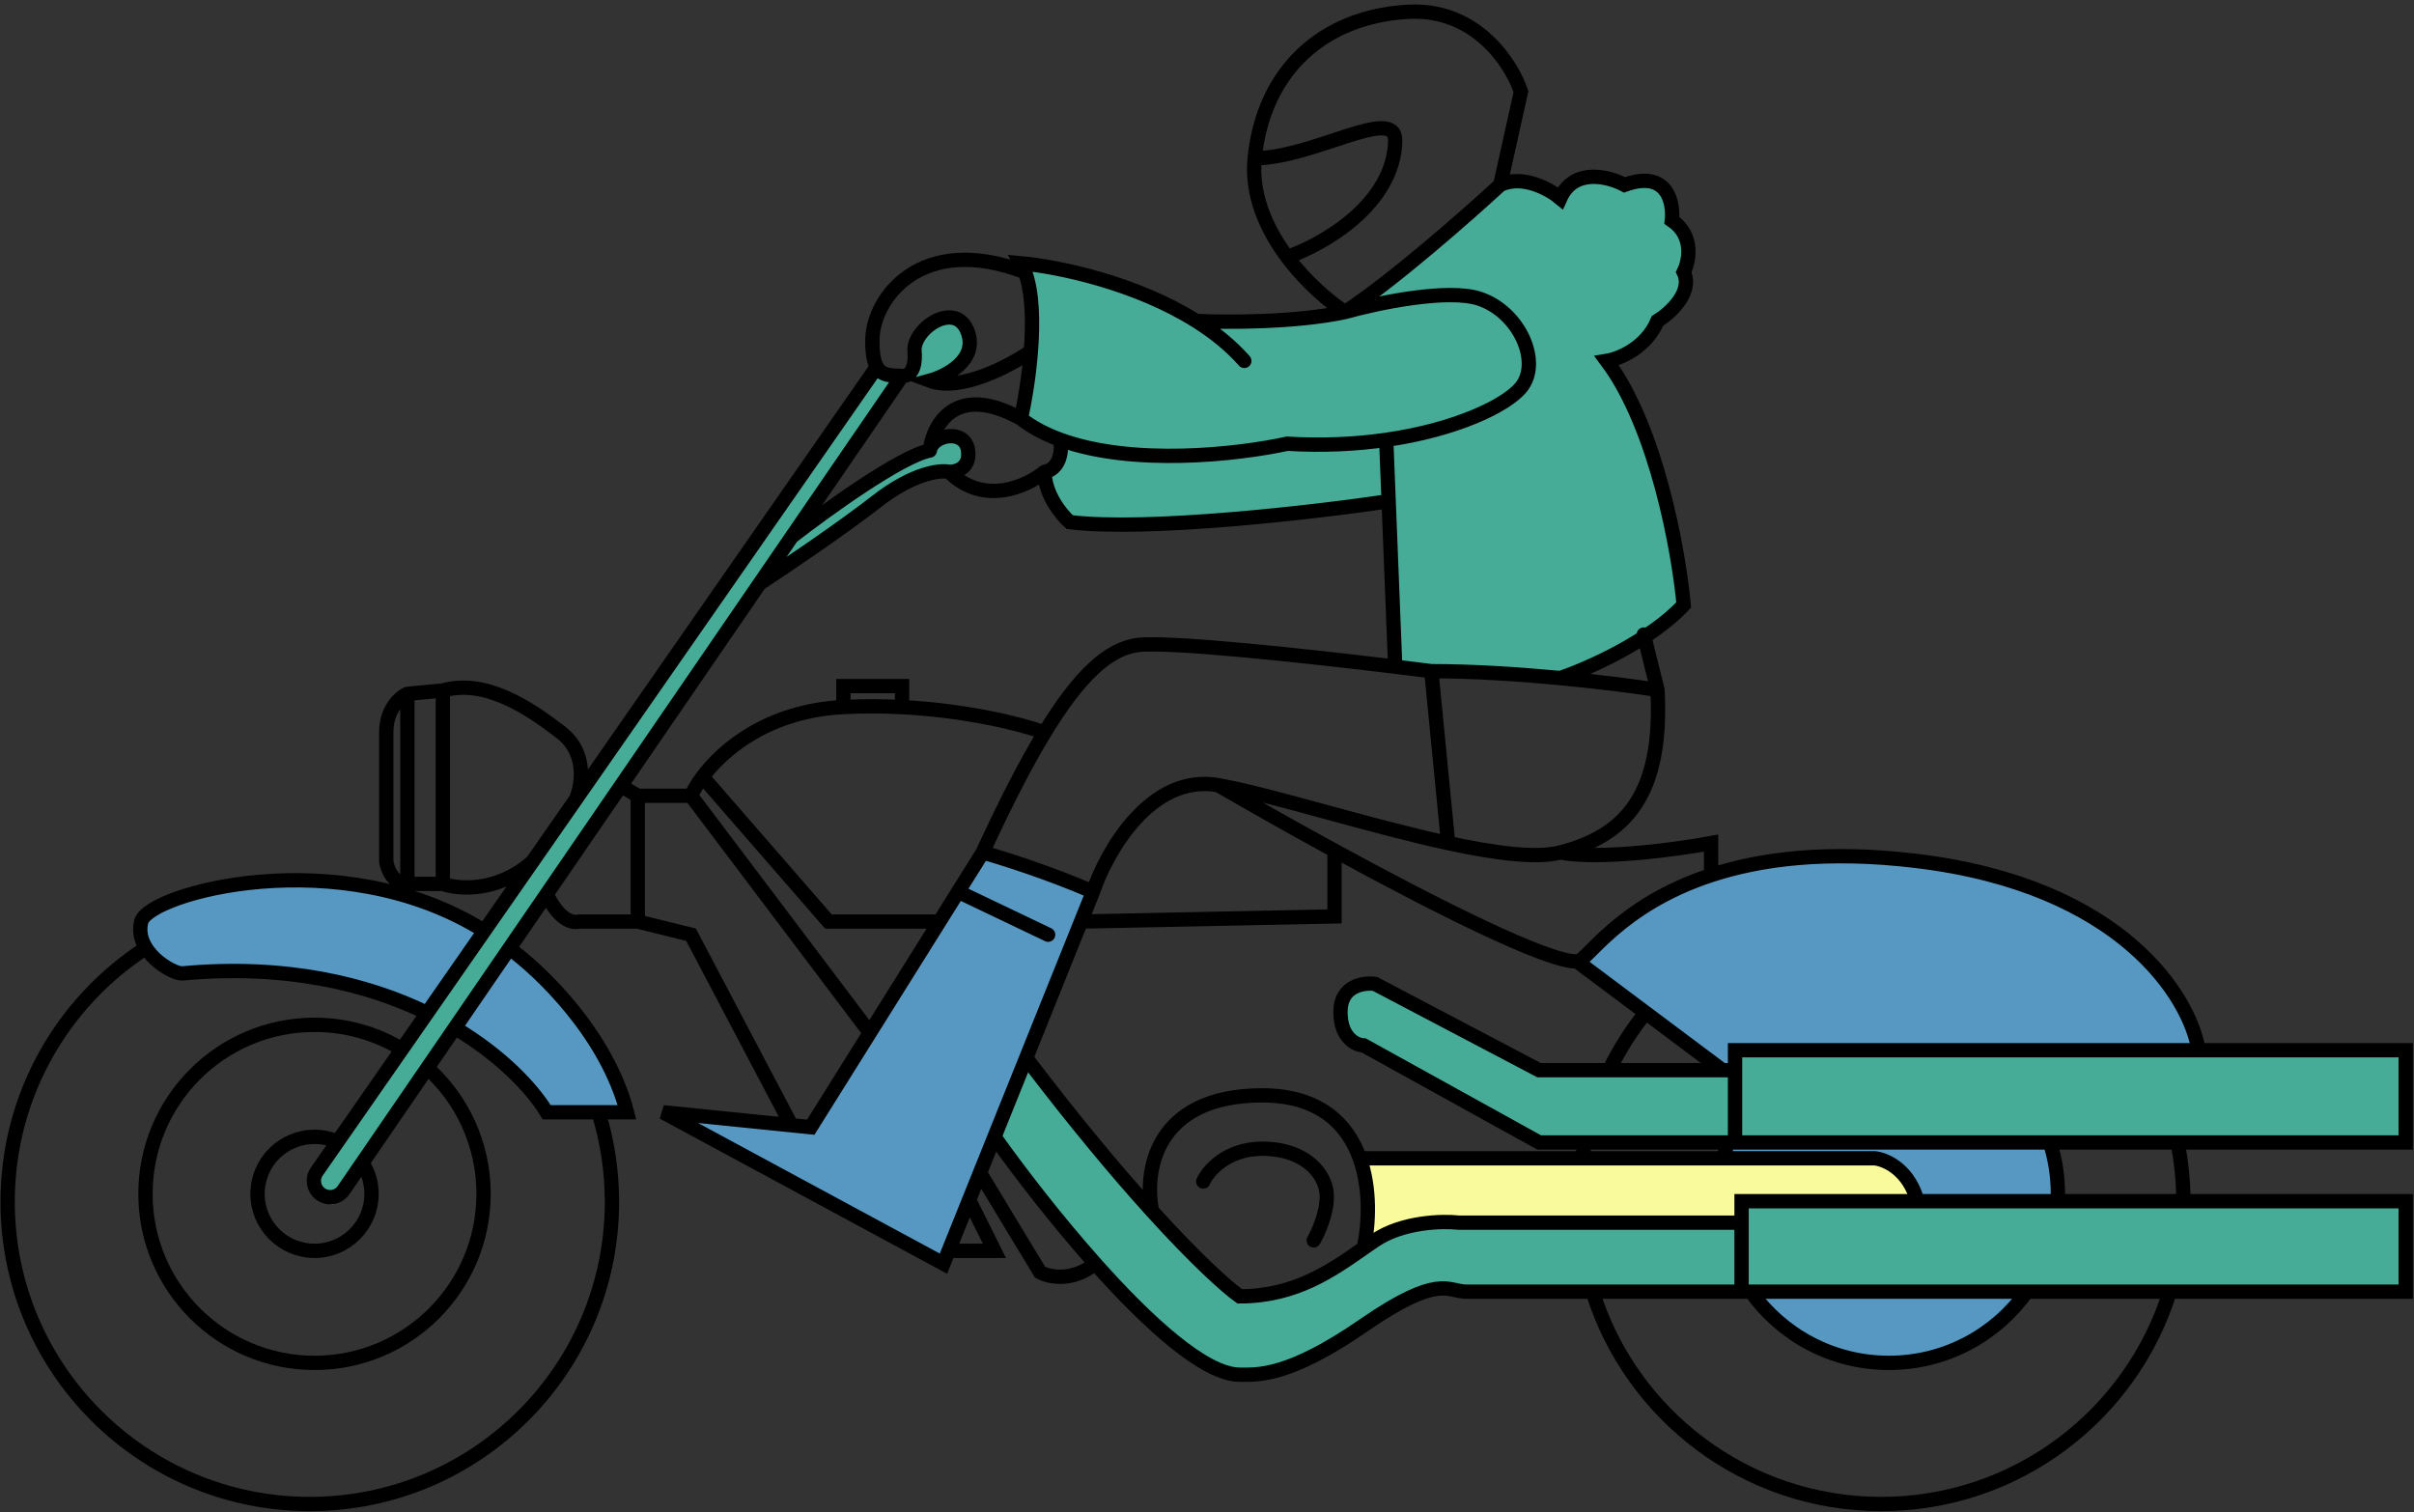
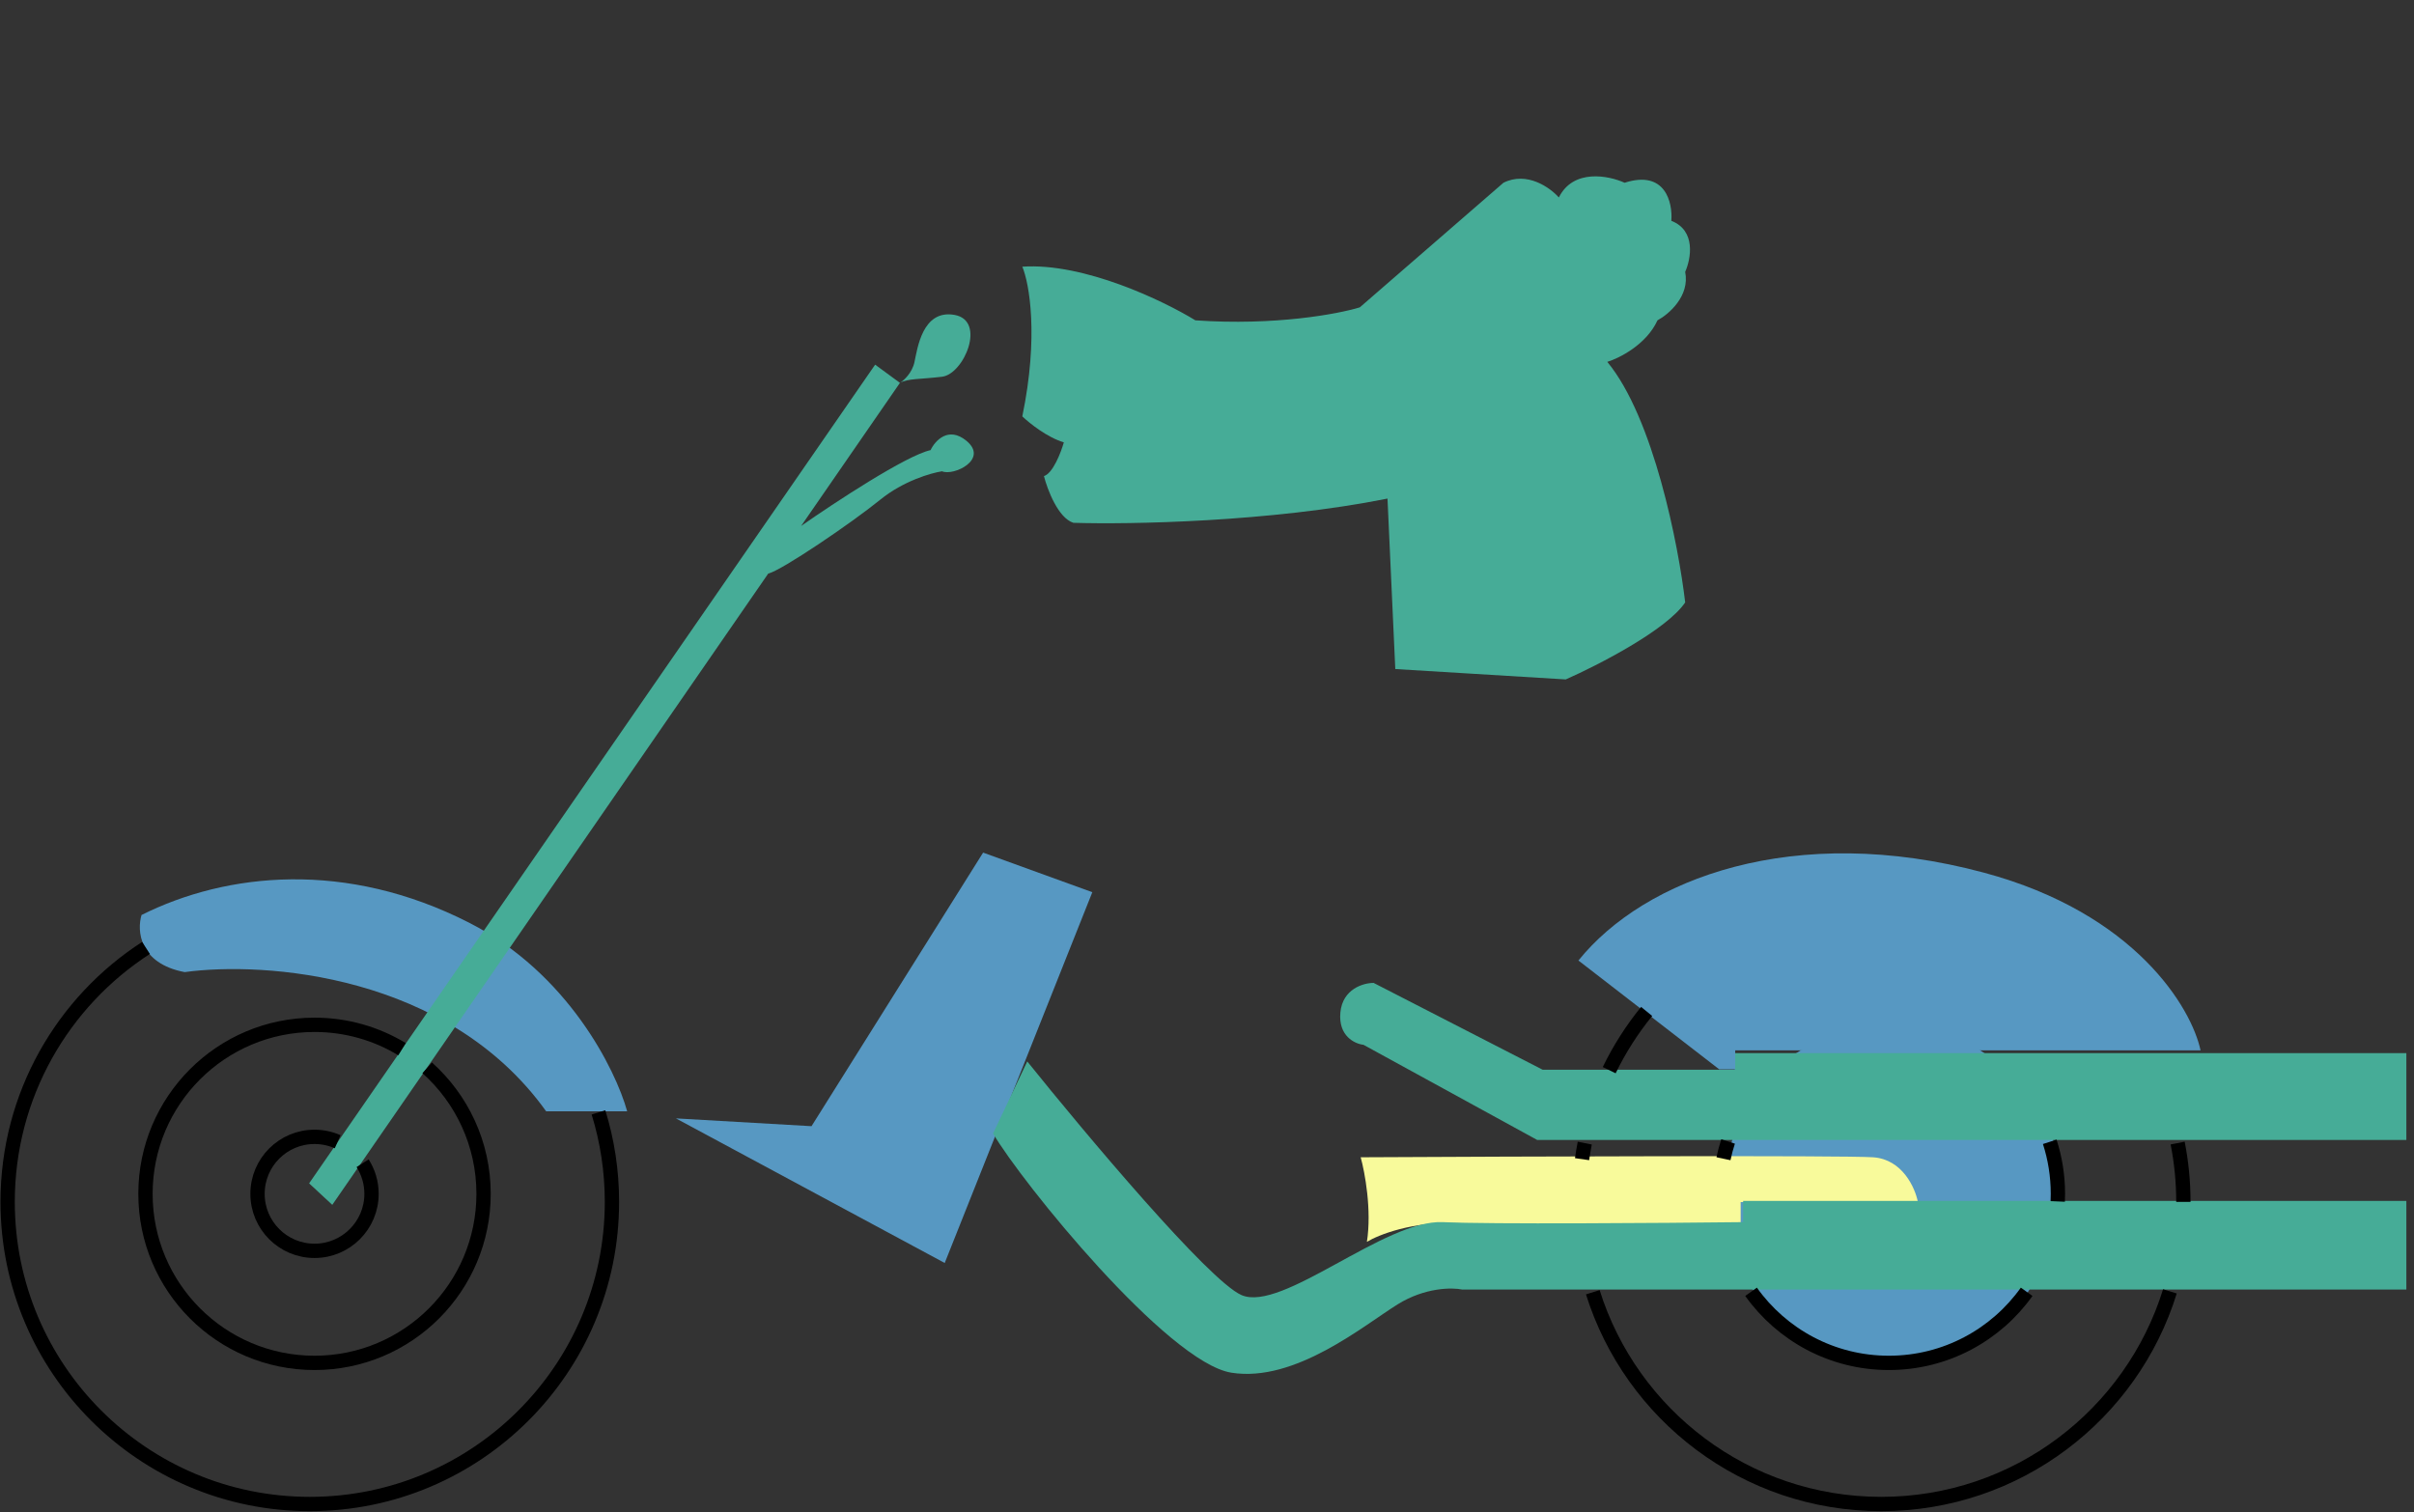
<svg xmlns="http://www.w3.org/2000/svg" width="506" height="317" viewBox="0 0 506 317" fill="none">
  <rect x="0" y="0" width="506" height="317" fill="#333333" stroke="none" />
  <path d="M380.037 218.83C396.151 211.212 409.958 216.459 414.848 220.035C420.452 223.625 425.064 228.828 426.67 230.981C439.915 249.7 425.137 289.764 396.129 285.714C367.121 281.664 362.961 262.179 361.757 257.143C360.553 252.108 359.896 228.354 380.037 218.83Z" fill="#5798C2" />
  <path d="M305.418 256.416C296.137 255.999 288.95 258.849 286.517 260.327C287.559 253.652 286.082 245.727 285.213 242.598C318.454 242.424 386.473 242.181 392.626 242.598C398.778 243.015 401.446 249.029 402.011 251.984H364.86V256.416C348.913 256.59 314.699 256.833 305.418 256.416Z" fill="#F8FA9B" />
  <path d="M38.703 203.783C29.123 201.954 28.688 195.037 29.667 191.807C47.522 182.88 72.562 180.267 98.364 193.44C119.005 203.979 129.029 224.178 131.46 232.96H114.476C93.835 204.131 55.361 201.497 38.703 203.783Z" fill="#5798C2" />
  <path d="M198.023 264.757L141.678 234.446L170.102 236.081L206.072 178.73L228.962 187.031L198.023 264.757Z" fill="#5798C2" />
  <path d="M214.288 87.285C217.77 70.452 215.739 59.351 214.288 55.905C227.203 55.034 243.854 63.039 250.566 67.151C267.253 68.312 280.495 65.821 285.03 64.43L315.14 38.31C320.074 35.843 324.935 39.338 326.749 41.394C329.796 35.299 337.209 36.798 340.535 38.31C349.096 35.553 350.632 42.482 350.33 46.291C355.554 48.323 354.441 54.272 353.232 56.993C354.248 62.072 349.786 65.881 347.428 67.151C345.106 72.23 339.446 75.072 336.907 75.858C346.629 87.612 351.841 114.373 353.232 126.284C349.314 132.088 334.912 139.465 328.2 142.427L292.467 140.251L290.834 104.517C266.165 109.451 236.659 109.959 224.99 109.596C221.797 108.58 219.548 102.643 218.822 99.801C220.709 99.221 222.39 94.843 222.994 92.727C219.512 91.711 215.739 88.676 214.288 87.285Z" fill="#46AC97" />
  <path d="M504.399 220.762V238.962H322.2L285.799 219.019C283.991 218.826 280.493 217.199 280.958 212.242C281.423 207.286 285.799 206.046 287.928 206.046L323.361 224.247H363.635V220.762H504.399Z" fill="#46AC97" />
  <path d="M504.399 270.329V251.741H365.378V256.195C348.468 256.388 312.209 256.659 302.45 256.195C290.252 255.614 268.76 275.17 260.24 271.491C253.425 268.548 227.454 237.607 215.32 222.504L208.156 237.607C214.158 247.869 244.751 285.625 258.111 287.755C271.47 289.885 285.799 277.881 292.963 273.427C298.694 269.865 304.386 269.877 306.516 270.329H504.399Z" fill="#46AC97" />
  <path d="M360.37 224.165L330.857 201.35C344.672 184.186 376.069 172.256 415.838 182.931C447.654 191.471 459.375 211.327 461.259 220.188H363.719V224.165H360.37Z" fill="#5798C2" />
  <path d="M69.649 252.57L64.796 248.063L183.438 76.445L188.638 80.258C189.443 79.761 191.177 78.199 191.676 75.925C192.3 73.082 193.34 64.833 200.065 66.011C206.789 67.19 202.067 78.421 197.461 78.975C192.855 79.53 190.314 79.323 188.638 80.258L167.924 110.255C174.863 105.408 190.003 95.443 195.055 94.36C195.982 92.405 198.784 89.277 202.573 92.405C207.31 96.314 199.867 99.848 197.461 98.796C195.155 99.147 189.341 100.826 184.529 104.735C178.514 109.622 163.838 119.588 161.026 120.244L69.649 252.57Z" fill="#46AC97" />
-   <path d="M229.104 186.929C231.977 178.441 241.249 162.09 255.354 164.597M229.104 186.929C219.701 182.855 209.775 179.747 205.988 178.702M229.104 186.929L226.591 193.181M255.354 164.597C266.496 166.578 286.713 173.096 303.547 176.736M255.354 164.597C261.854 168.377 270.538 173.302 279.727 178.317M327.053 178.702C340.766 175.176 348.602 166.556 347.427 144.615M327.053 178.702C322.006 180 313.351 178.856 303.547 176.736M327.053 178.702C335.383 180.274 351.599 178.047 358.666 176.736V183.455M347.427 144.615L344.55 133.021M347.427 144.615C343.21 143.956 335.727 142.965 327.053 142.144M300.019 140.697L303.547 176.736M300.019 140.697C308.871 140.697 318.537 141.338 327.053 142.144M300.019 140.697C297.782 140.411 295.226 140.092 292.453 139.756M205.988 178.702L200.838 186.929M205.988 178.702C210.778 168.301 215.042 160.003 218.964 153.558M200.838 186.929L219.701 195.94M200.838 186.929L196.926 193.181M165.878 235.884L169.942 236.296L182.334 216.496M165.878 235.884L138.99 233.162L197.76 264.898L198.841 262.209M165.878 235.884L144.845 195.94L133.681 193.181M133.681 193.181V166.822M133.681 193.181H121.513C118.255 193.968 115.547 189.653 114.601 187.397M133.681 166.822H144.845M133.681 166.822L130.143 164.737M144.845 166.822L182.334 216.496M144.845 166.822C145.361 165.687 146.163 164.318 147.265 162.845M182.334 216.496L196.926 193.181M176.785 148.216C161.319 149.014 151.779 156.81 147.265 162.845M176.785 148.216V143.824H189.086V148.233M176.785 148.216C181.03 147.997 185.161 148.028 189.086 148.233M218.964 153.558C226.27 141.552 232.388 135.977 238.507 135.212C245.061 134.392 273.699 137.479 292.453 139.756M218.964 153.558C214.255 151.848 202.953 148.956 189.086 148.233M330.596 201.554C332.62 201.554 339.272 189.809 358.666 183.455M330.596 201.554C324.382 201.726 300.735 189.784 279.727 178.317M330.596 201.554L361.041 224.343M460.838 220.16C459.081 209.083 444.775 185.637 401.609 180.467C382.882 178.224 368.974 180.078 358.666 183.455M327.053 142.144C332.679 140.24 345.729 134.51 352.923 126.819C351.889 115.552 347.217 89.545 336.798 75.653C339.336 75.239 345.015 72.986 347.427 67.28C350.086 65.626 354.908 61.264 352.923 57.047C354.06 54.772 355.156 49.418 350.442 46.193C350.856 42.368 349.45 35.525 340.519 38.75C337.227 36.993 329.926 35.091 327.053 41.541C324.823 39.68 319.184 36.518 314.47 38.75M314.47 38.75C307.751 44.952 291.833 58.969 281.91 65.419M314.47 38.75L318.812 19.214C316.848 13.322 309.385 1.724 295.244 2.468C277.568 3.399 264.854 14.562 262.993 33.168M281.91 65.419C288.525 63.558 303.431 60.395 310.129 62.628C318.502 65.419 323.153 75.962 318.812 81.234C315.748 84.955 305.424 90.066 290.565 92.206M281.91 65.419C271.424 67.652 256.762 67.59 250.742 67.28M281.91 65.419C278.593 63.241 273.774 59.167 269.816 53.878M213.997 87.746C216.372 89.612 219.191 91.076 222.298 92.206M213.997 87.746C200.237 80.14 195.533 89.044 194.901 94.446M213.997 87.746C214.762 84.327 215.66 79.078 216.083 73.647M260.823 75.653C257.972 72.424 254.51 69.65 250.742 67.28M250.742 67.28C238.112 59.337 222.038 55.932 213.997 55.186C214.326 55.746 214.614 56.37 214.865 57.047M262.993 33.168C262.218 40.926 265.507 48.121 269.816 53.878M262.993 33.168C275.245 33.168 292.453 22.005 292.453 29.447C292.205 42.844 277.258 51.316 269.816 53.878M290.565 92.206C284.371 93.098 277.388 93.474 269.816 93.018C259.189 95.332 237.365 97.688 222.298 92.206M290.565 92.206L291.076 105.08M292.453 139.756L291.076 105.08M291.076 105.08C275.617 107.365 240.604 111.438 224.231 109.453C222.475 107.903 218.964 103.624 218.964 98.91M218.964 98.91C220.321 98.757 222.889 97.203 222.298 92.206M218.964 98.91C215.334 101.931 206.246 106.161 198.932 98.91M198.932 98.91C200.462 98.959 203.404 98.136 202.922 94.446C202.321 89.834 195.503 91.037 194.901 94.446M198.932 98.91C197.07 98.489 191.436 99.133 183.796 105.08C176.156 111.028 164.237 119.056 159.233 122.327M194.901 94.446C188.861 95.588 173.092 106.968 165.963 112.515M216.083 73.647C211.696 76.703 201.318 82.213 194.901 79.807C198.377 78.849 204.848 75.502 202.922 69.781C200.516 62.628 191.292 68.891 191.693 73.647C191.893 75.433 191.653 78.965 189.086 78.805M216.083 73.647C216.556 67.574 216.433 61.272 214.865 57.047M189.086 78.805C187.019 78.675 184.952 78.935 183.796 76.901M189.086 78.805L165.963 112.515M214.865 57.047C192.918 48.674 183.07 62.628 182.869 70.984C182.798 73.956 183.158 75.778 183.796 76.901M183.796 76.901L120.721 167.542M165.963 112.515L159.233 122.327M159.233 122.327L130.143 164.737M147.265 162.845L173.645 193.181H196.926M226.591 193.181L279.727 192.106V178.317M226.591 193.181L215.094 221.779M114.601 187.397L106.763 198.823M114.601 187.397L130.143 164.737M120.721 167.542C121.988 164.661 123.142 157.832 117.617 153.558C110.712 148.216 101.681 142.263 92.828 144.742M120.721 167.542L111.606 180.64M92.828 144.742V185.291M92.828 144.742L85.391 145.451M92.828 185.291C96.049 186.44 104.315 187.118 111.606 180.64M92.828 185.291H85.391M111.606 180.64L101.515 195.142M85.391 185.291V145.451M85.391 185.291C82.416 185.291 81.2 182.19 80.964 180.64C80.964 173.691 80.964 158.546 80.964 153.558C80.964 148.57 83.915 146.075 85.391 145.451M106.763 198.823C113.214 203.444 127.179 216.779 131.429 233.162H114.601C111.593 228.231 105.208 221.361 95.339 215.48M106.763 198.823L95.339 215.48M361.041 224.343H363.682M361.041 224.343H322.622L288.21 206.25C285.798 205.925 280.975 206.641 280.975 212.116C280.975 217.591 284.234 219.09 285.863 219.155L322.622 239.489H363.682M363.682 224.343V220.16H504.263V239.489H363.682M363.682 224.343V239.489M365.051 270.773H504.263V251.807H365.051V256.304M365.051 270.773V256.304M365.051 270.773C347.128 270.773 310.499 270.773 307.371 270.773C303.461 270.773 301.701 266.863 285.863 277.812C270.026 288.761 263.574 288.175 259.859 288.175C252.525 288.175 240.626 277.31 229.574 264.898M365.051 256.304H305.807C302.353 255.917 293.997 256.117 288.21 260.019C287.438 260.54 286.658 261.082 285.863 261.637M215.094 221.779L208.444 238.32M215.094 221.779C225.494 235.466 234.372 246.026 241.494 253.882M208.444 238.32L205.41 245.868M208.444 238.32C213.495 245.436 221.297 255.601 229.574 264.898M241.494 253.882C250.766 264.11 257.061 269.755 259.859 271.751C271.562 271.751 279.208 266.281 285.863 261.637M241.494 253.882C239.766 245.794 241.962 229.619 264.571 229.619C276.537 229.619 282.452 235.599 285.025 242.81M285.863 261.637C286.957 256.613 287.313 249.224 285.025 242.81M285.025 242.81H392.925C394.985 242.993 399.606 244.849 401.609 250.816M275.366 260.019C276.281 258.456 278.113 254.427 278.113 250.816C278.113 246.302 273.788 240.806 264.571 240.806C257.198 240.806 253.256 245.386 252.207 247.675M205.41 245.868L218.001 266.686C219.841 267.716 224.731 268.8 229.574 264.898M205.41 245.868L203.132 251.533M203.132 251.533L208.444 262.209H198.841M203.132 251.533L198.841 262.209M101.515 195.142C71.215 176.148 31.119 187.278 29.614 193.181C28.021 199.432 35.989 204.06 38.114 204.06C59.839 202.054 76.928 206.228 89.538 212.353M101.515 195.142L89.538 212.353M95.339 215.48L72.018 249.478C70.907 251.099 68.66 251.448 67.109 250.242V250.242C65.677 249.128 65.367 247.088 66.403 245.599L89.538 212.353" stroke="black" stroke-width="3" stroke-linecap="round" />
  <path d="M30.606 198.714C13.153 209.993 1.601 229.621 1.601 251.947C1.601 286.927 29.957 315.283 64.937 315.283C99.916 315.283 128.272 286.927 128.272 251.947C128.272 245.415 127.284 239.115 125.447 233.186" stroke="black" stroke-width="3" />
  <path d="M457.659 251.947C457.659 247.729 457.246 243.607 456.46 239.619M333.869 270.889C341.921 296.616 365.942 315.283 394.323 315.283C422.771 315.283 446.838 296.528 454.834 270.708M345.152 212.024C342.088 215.793 339.449 219.921 337.307 224.335M332.184 239.631C331.966 240.741 331.776 241.862 331.616 242.992" stroke="black" stroke-width="3" />
  <path d="M89.543 223.847C96.797 230.335 101.362 239.767 101.362 250.265C101.362 269.835 85.497 285.699 65.927 285.699C46.358 285.699 30.493 269.835 30.493 250.265C30.493 230.695 46.358 214.831 65.927 214.831C72.638 214.831 78.914 216.696 84.263 219.937" stroke="black" stroke-width="3" />
  <path d="M76.008 243.848C77.19 245.702 77.875 247.903 77.875 250.265C77.875 256.863 72.526 262.212 65.927 262.212C59.329 262.212 53.98 256.863 53.98 250.265C53.98 243.666 59.329 238.317 65.927 238.317C67.654 238.317 69.295 238.684 70.777 239.342" stroke="black" stroke-width="3" />
  <path d="M362.225 239.284C361.841 240.463 361.517 241.67 361.257 242.9M367.04 270.795C373.464 279.816 384.007 285.699 395.925 285.699C407.842 285.699 418.386 279.816 424.809 270.795M431.324 251.854C431.347 251.327 431.359 250.798 431.359 250.265C431.359 246.459 430.759 242.793 429.648 239.357" stroke="black" stroke-width="3" />
</svg>